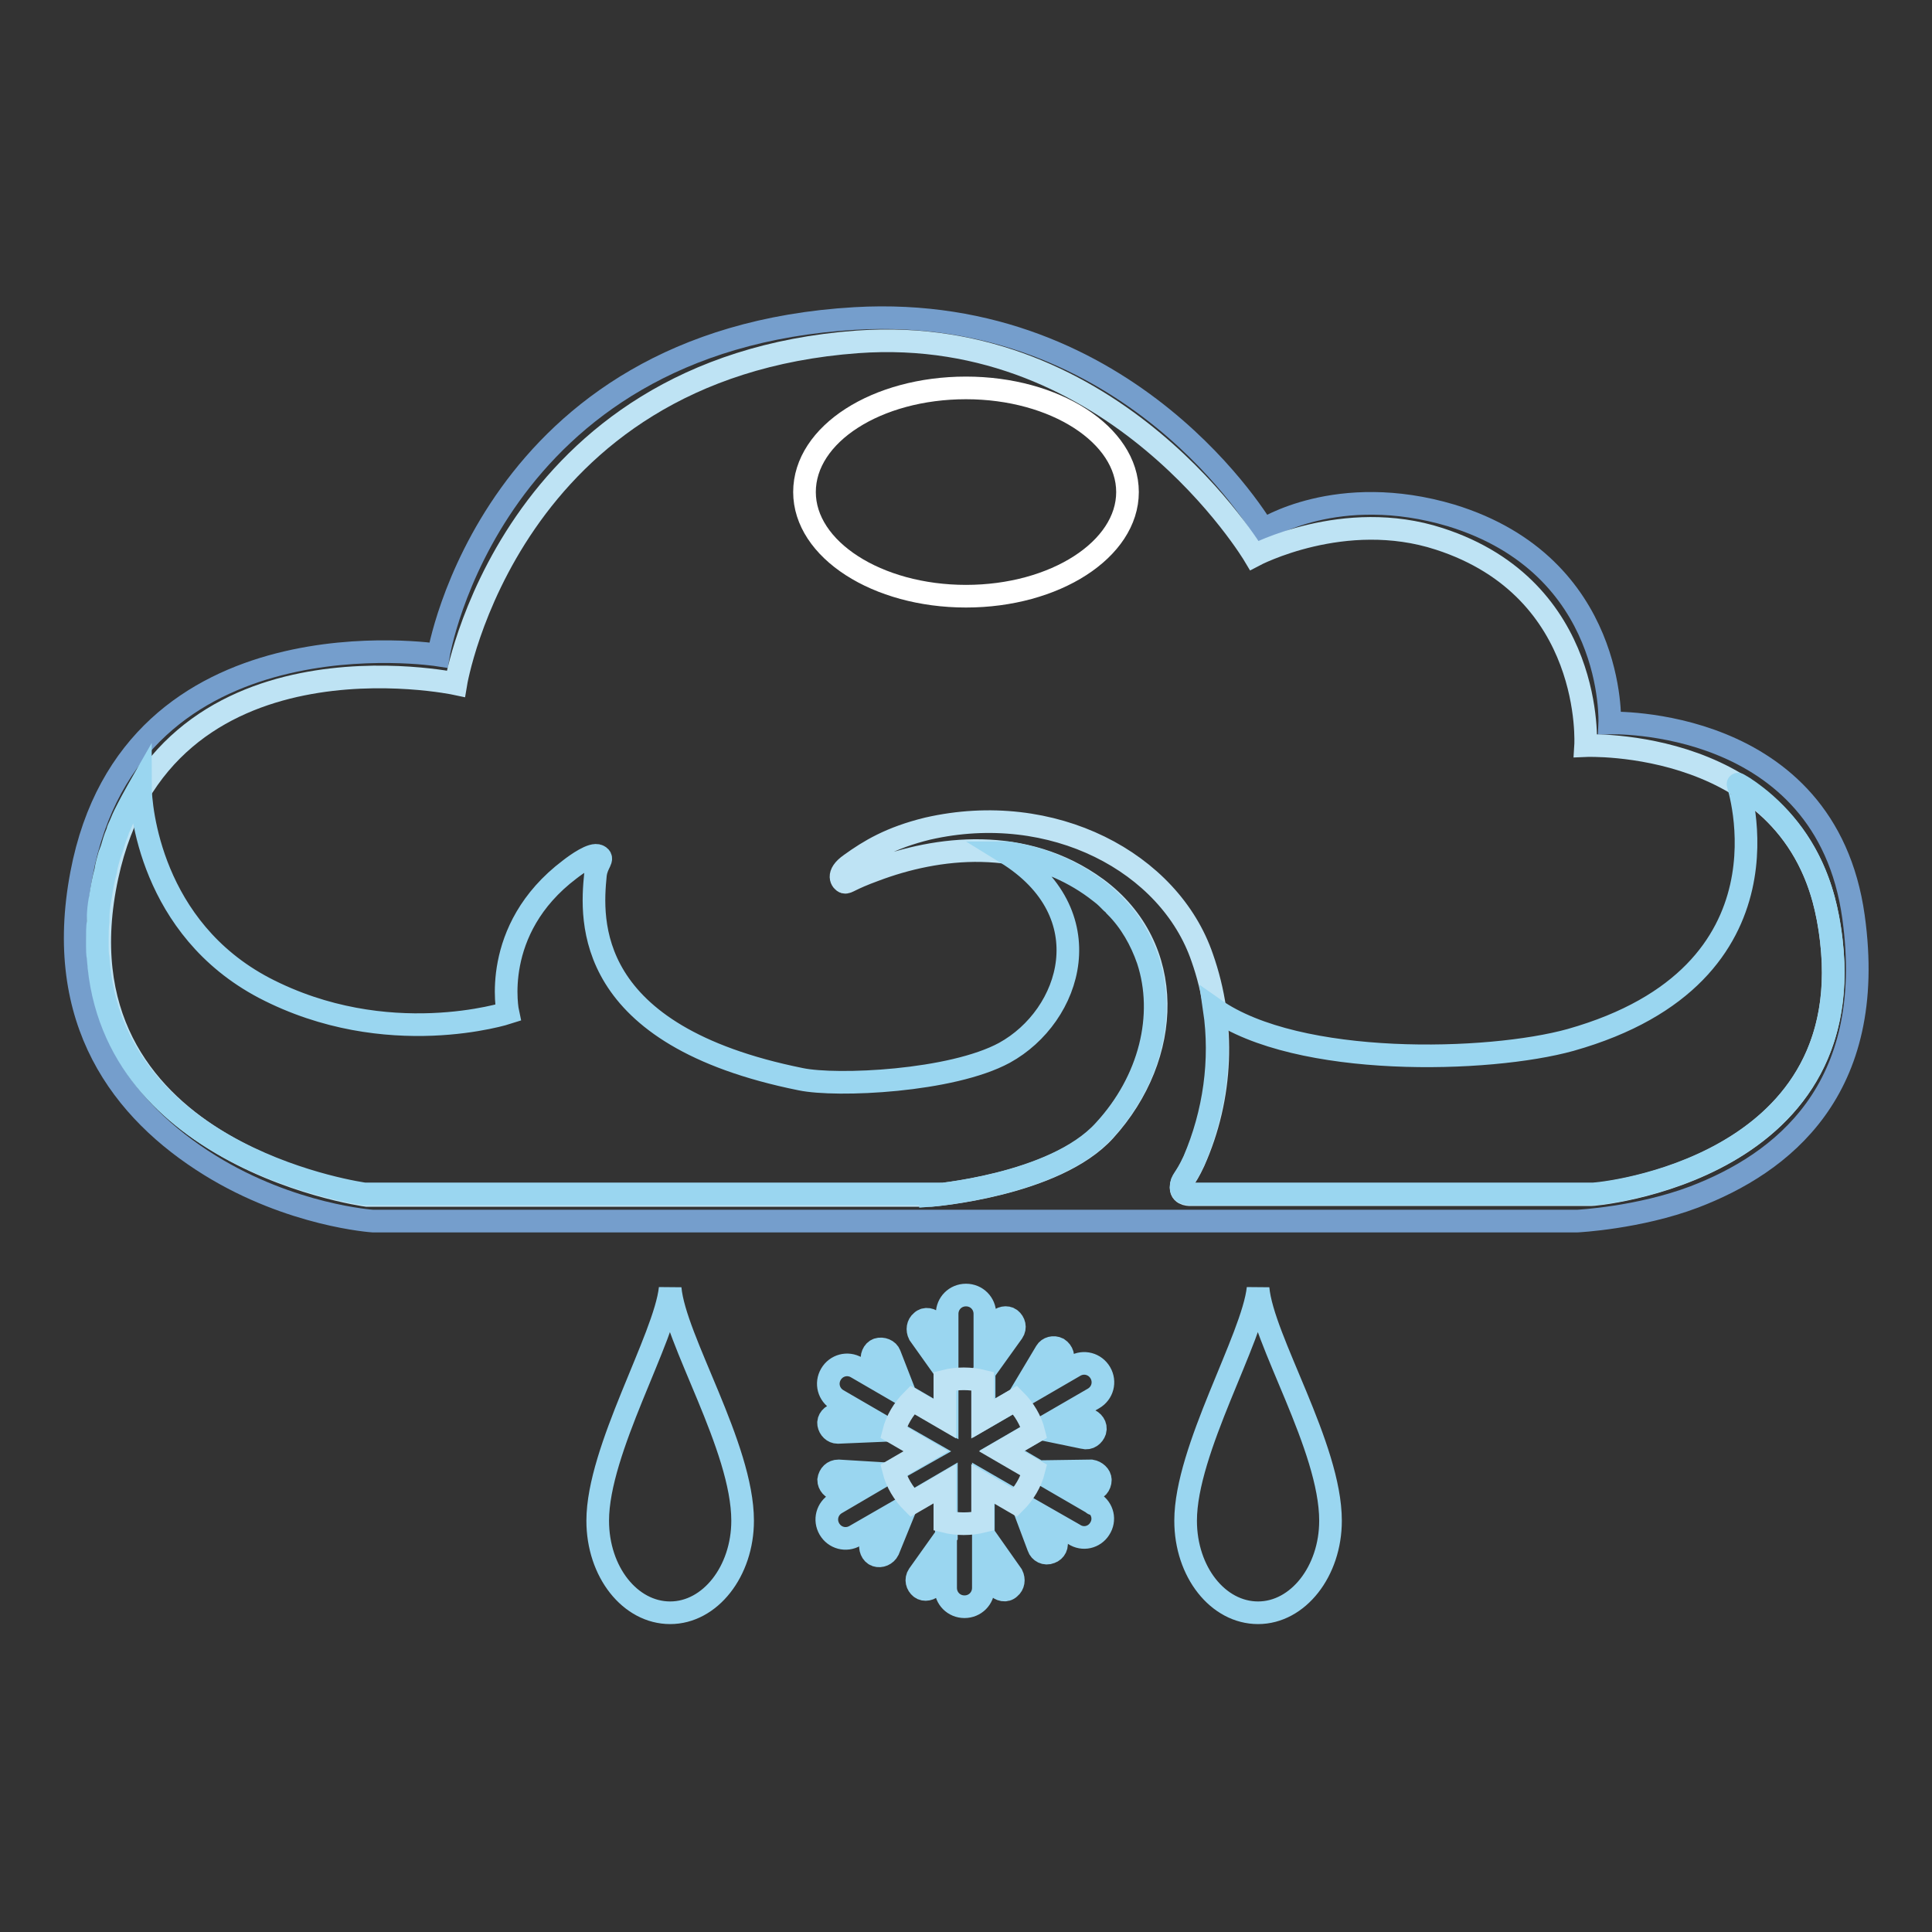
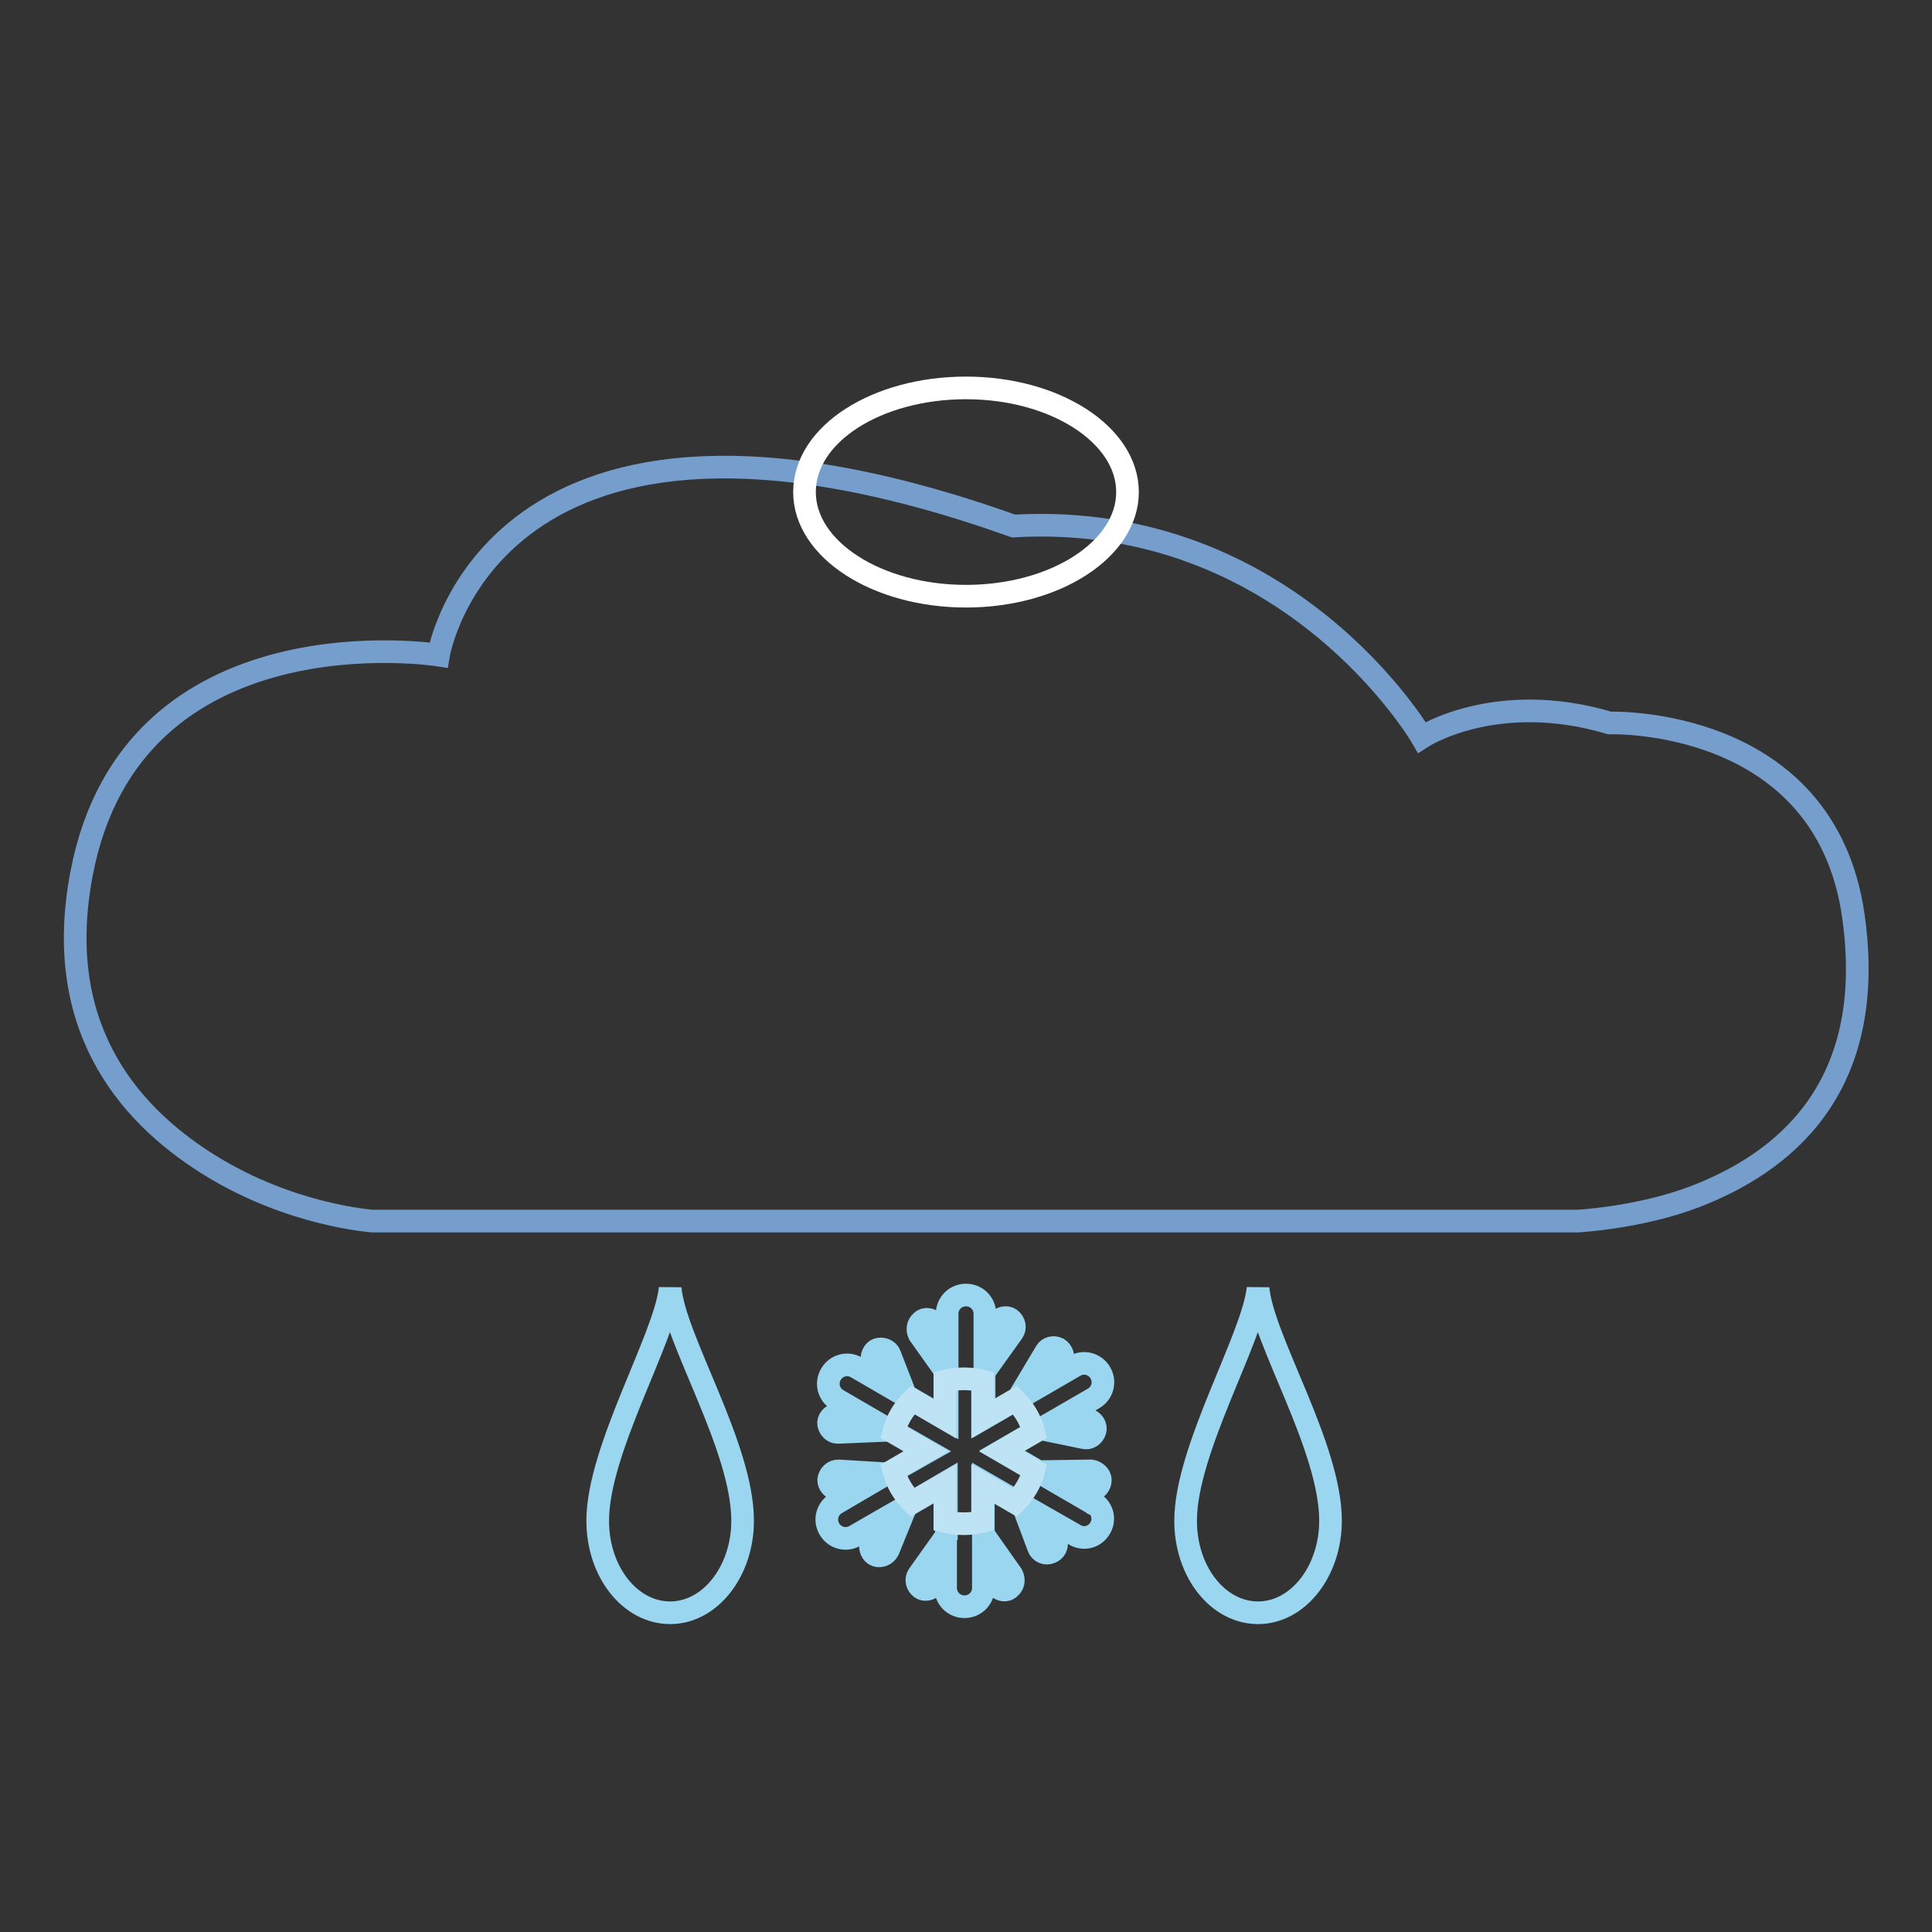
<svg xmlns="http://www.w3.org/2000/svg" version="1.1" x="0px" y="0px" viewBox="0 0 256 256" enable-background="new 0 0 256 256" xml:space="preserve">
  <rect x="0" y="0" width="256" height="256" fill="#333333" stroke="none" />
  <g>
-     <path stroke-width="3" fill-opacity="0" stroke="#759ecc" d="M58.1,86.8c0,0-40.6-6.4-47.3,29c-3.7,19.5,5.4,31.4,17,38.6c10.8,6.7,21.6,7.4,21.6,7.4H209 c0,0,8.1-0.4,15.5-3.2c11.5-4.4,24.3-14.1,21.1-37.1c-3.7-26.7-32.3-25.7-32.3-25.7s0.9-20.8-21-27.5c-15.1-4.5-24.9,1.9-24.9,1.9 s-17.5-30.1-54.1-28C65,45,58.1,86.8,58.1,86.8L58.1,86.8z" />
-     <path stroke-width="3" fill-opacity="0" stroke="#bee3f4" d="M242.2,121.6c-4.5-24-32.1-22.8-32.1-22.8s1.3-20.7-19.4-27.4c-12.6-4.1-24.5,2.2-24.5,2.2 s-18.3-30.8-52.6-28.3c-46.3,3.4-53.2,45.3-53.2,45.3s-38.9-8.3-46.2,25.5c-7.9,36.6,34.4,42.3,34.4,42.3h74.8c0,0,16.4-1.3,23-8.6 c9-9.9,9.5-24.3-1.1-32.1c-9.6-7-21.2-5.5-29.4-2.4c-3.3,1.2-3.6,1.7-4,1.6c-0.3-0.1-1.2-1,0.8-2.4c2.5-1.8,5.3-3.5,10.2-4.7 c16.6-3.8,32.1,4.5,36.4,17.1c3.1,8.8,2.7,18.5-1.1,27c-1.2,2.6-1.7,2.5-1.7,3.5c0,1,1.3,0.9,1.3,0.9h53 C210.7,158.4,248.5,155.3,242.2,121.6L242.2,121.6z" />
-     <path stroke-width="3" fill-opacity="0" stroke="#9ad6f0" d="M123.3,158.4c0,0,16.4-1.3,23-8.6c6.1-6.6,8.2-15.3,5.8-22.6c-0.9-2.6-2.3-5.1-4.3-7.1 c-0.1-0.2-0.3-0.3-0.5-0.5c-0.2-0.2-0.4-0.4-0.6-0.6c-0.5-0.5-1.1-0.9-1.6-1.3c-3.4-2.5-7.4-4.1-11.6-4.7h-0.2 c13,8,8.7,21.6-0.2,26.5c-7,3.8-22.2,4.5-27,3.5c-28.8-5.8-27.8-21.1-27.2-27.1c0.2-1.6,1.2-2.1,0.4-2.5s-2.9,1.1-3.8,1.8 c-10.6,8-8.2,19-8.2,19s-16,5.2-32.3-3.3c-15-7.9-16.4-23.8-16.4-26.8l-0.4,0.7c-0.4,0.7-1,1.8-1.7,3.2c-0.3,0.6-0.5,1.2-0.8,1.8 c-0.1,0.2-0.1,0.4-0.2,0.6c-0.3,0.7-0.5,1.4-0.7,2.1c-0.1,0.3-0.2,0.5-0.3,0.8c-0.2,0.7-0.4,1.4-0.5,2.1c-0.3,1.1-0.5,2.2-0.7,3.5 c-0.2,1-0.3,2-0.3,2.9c0,0.1,0,0.2,0,0.3c-0.1,0.8-0.1,1.6-0.1,2.3v0.9c0,0.5,0,1.1,0.1,1.6c1.8,26.8,35.3,31.3,35.3,31.3H123.3z  M242.9,127.6c-0.1-2-0.3-4-0.7-6c-0.1-0.5-0.2-0.9-0.3-1.4l-0.1-0.4c-0.1-0.3-0.1-0.5-0.2-0.8c-1.6-5.8-4.7-10-8.3-13 c-1-0.8-1.9-1.5-3-2.1c-0.1-0.1,8.6,25.2-22.2,33.9c-10.8,3-36.1,3.7-47.2-4.1c1,6.8,0,13.8-2.7,20.1c-1.2,2.6-1.7,2.5-1.7,3.5 c0,1,1.3,0.9,1.3,0.9h53C210.7,158.4,243.9,155.6,242.9,127.6L242.9,127.6z" />
+     <path stroke-width="3" fill-opacity="0" stroke="#759ecc" d="M58.1,86.8c0,0-40.6-6.4-47.3,29c-3.7,19.5,5.4,31.4,17,38.6c10.8,6.7,21.6,7.4,21.6,7.4H209 c0,0,8.1-0.4,15.5-3.2c11.5-4.4,24.3-14.1,21.1-37.1c-3.7-26.7-32.3-25.7-32.3-25.7c-15.1-4.5-24.9,1.9-24.9,1.9 s-17.5-30.1-54.1-28C65,45,58.1,86.8,58.1,86.8L58.1,86.8z" />
    <path stroke-width="3" fill-opacity="0" stroke="#ffffff" d="M106.6,65.2c0,7.6,9.6,13.8,21.4,13.8c11.8,0,21.4-6.2,21.4-13.8l0,0c0-7.6-9.6-13.8-21.4-13.8 C116.2,51.4,106.6,57.5,106.6,65.2L106.6,65.2z" />
    <path stroke-width="3" fill-opacity="0" stroke="#9ad6f0" d="M166.7,170.7c-0.7,6.6-9.6,21.4-9.6,30.8c0,6.8,4.3,12.2,9.6,12.2s9.6-5.5,9.6-12.2 C176.3,191.7,167.3,177.5,166.7,170.7z M88.8,170.7c-0.7,6.6-9.6,21.4-9.6,30.8c0,6.8,4.3,12.2,9.6,12.2c5.3,0,9.6-5.5,9.6-12.2 C98.4,191.7,89.4,177.5,88.8,170.7z M144.8,199.2l-3.1-1.8l2.9,0c0.7,0,1.2-0.6,1.2-1.3c0-0.6-0.6-1.1-1.2-1.2l-7,0.1l-4.8-2.8 l5-2.9l5.8,1.2c0.7,0.2,1.3-0.3,1.5-0.9c0.2-0.7-0.3-1.3-0.9-1.5c0,0-0.1,0-0.1,0l-3-0.6l3.8-2.2c1.2-0.7,1.6-2.2,0.9-3.4 c-0.7-1.2-2.2-1.6-3.4-0.9l-3.1,1.8l1.4-2.4c0.3-0.6,0.1-1.3-0.5-1.7c-0.6-0.3-1.3-0.1-1.6,0.4l-3.7,6.2l-4.5,2.6v-6.1l3.8-5.3 c0.4-0.6,0.2-1.3-0.3-1.7c-0.5-0.4-1.3-0.2-1.7,0.3l-1.7,2.5v-3.5c0-1.4-1.1-2.5-2.5-2.5c-1.4,0-2.5,1.1-2.5,2.5v3.6l-1.7-2.4 c-0.4-0.5-1.2-0.7-1.7-0.2c-0.5,0.4-0.6,1.1-0.3,1.7l3.7,5.2v6.1l-5.5-3.2l-2.1-5.4c-0.2-0.6-1-0.9-1.6-0.7s-0.9,1-0.7,1.6l1,2.6 l-3.1-1.8c-1.2-0.7-2.7-0.3-3.4,0.9c-0.7,1.2-0.3,2.7,0.9,3.4l3.1,1.8l-3.2,0.1c-0.7,0.1-1.2,0.7-1.1,1.3c0.1,0.6,0.6,1.1,1.2,1.1 l7.1-0.3l4.9,2.8l-5.3,3l-6.6-0.4c-0.7,0-1.2,0.5-1.3,1.2c0,0.6,0.5,1.2,1.1,1.2l2.8,0.2l-2.9,1.7c-1.2,0.7-1.6,2.2-0.9,3.4 c0.7,1.2,2.2,1.6,3.4,0.9l0,0l3.3-1.9l-1.2,2.9c-0.2,0.6,0.1,1.4,0.7,1.6c0.6,0.2,1.3-0.1,1.6-0.7l2.4-5.9l5.3-3.1v7.1l-3.7,5.2 c-0.4,0.6-0.2,1.3,0.3,1.7c0.5,0.4,1.3,0.2,1.7-0.3l1.6-2.3v2.6c0,1.4,1.1,2.5,2.5,2.5c1.4,0,2.5-1.1,2.5-2.5v-2.7l1.8,2.5 c0.4,0.5,1.2,0.7,1.7,0.2c0.5-0.4,0.6-1.1,0.3-1.7l-3.8-5.4v-6.9l5.2,3l2.1,5.6c0.2,0.6,0.9,1,1.6,0.7c0.6-0.2,1-0.9,0.7-1.6 l-1.1-2.8l3.5,2c1.2,0.8,2.7,0.4,3.4-0.7c0.8-1.2,0.4-2.7-0.7-3.4C144.9,199.3,144.8,199.3,144.8,199.2L144.8,199.2z" />
    <path stroke-width="3" fill-opacity="0" stroke="#bee3f4" d="M137,194.8l-4.3-2.5l4.3-2.5c-0.4-1.6-1.3-3.1-2.5-4.3l-4.3,2.5v-5c-1.6-0.4-3.4-0.4-5,0v5l-4.3-2.5 c-1.2,1.2-2.1,2.7-2.5,4.3l4.3,2.5l-4.3,2.5c0.4,1.6,1.3,3.1,2.5,4.3l4.3-2.5v5c1.6,0.4,3.4,0.4,5,0v-5l4.3,2.5 C135.7,197.9,136.6,196.4,137,194.8z" />
  </g>
</svg>